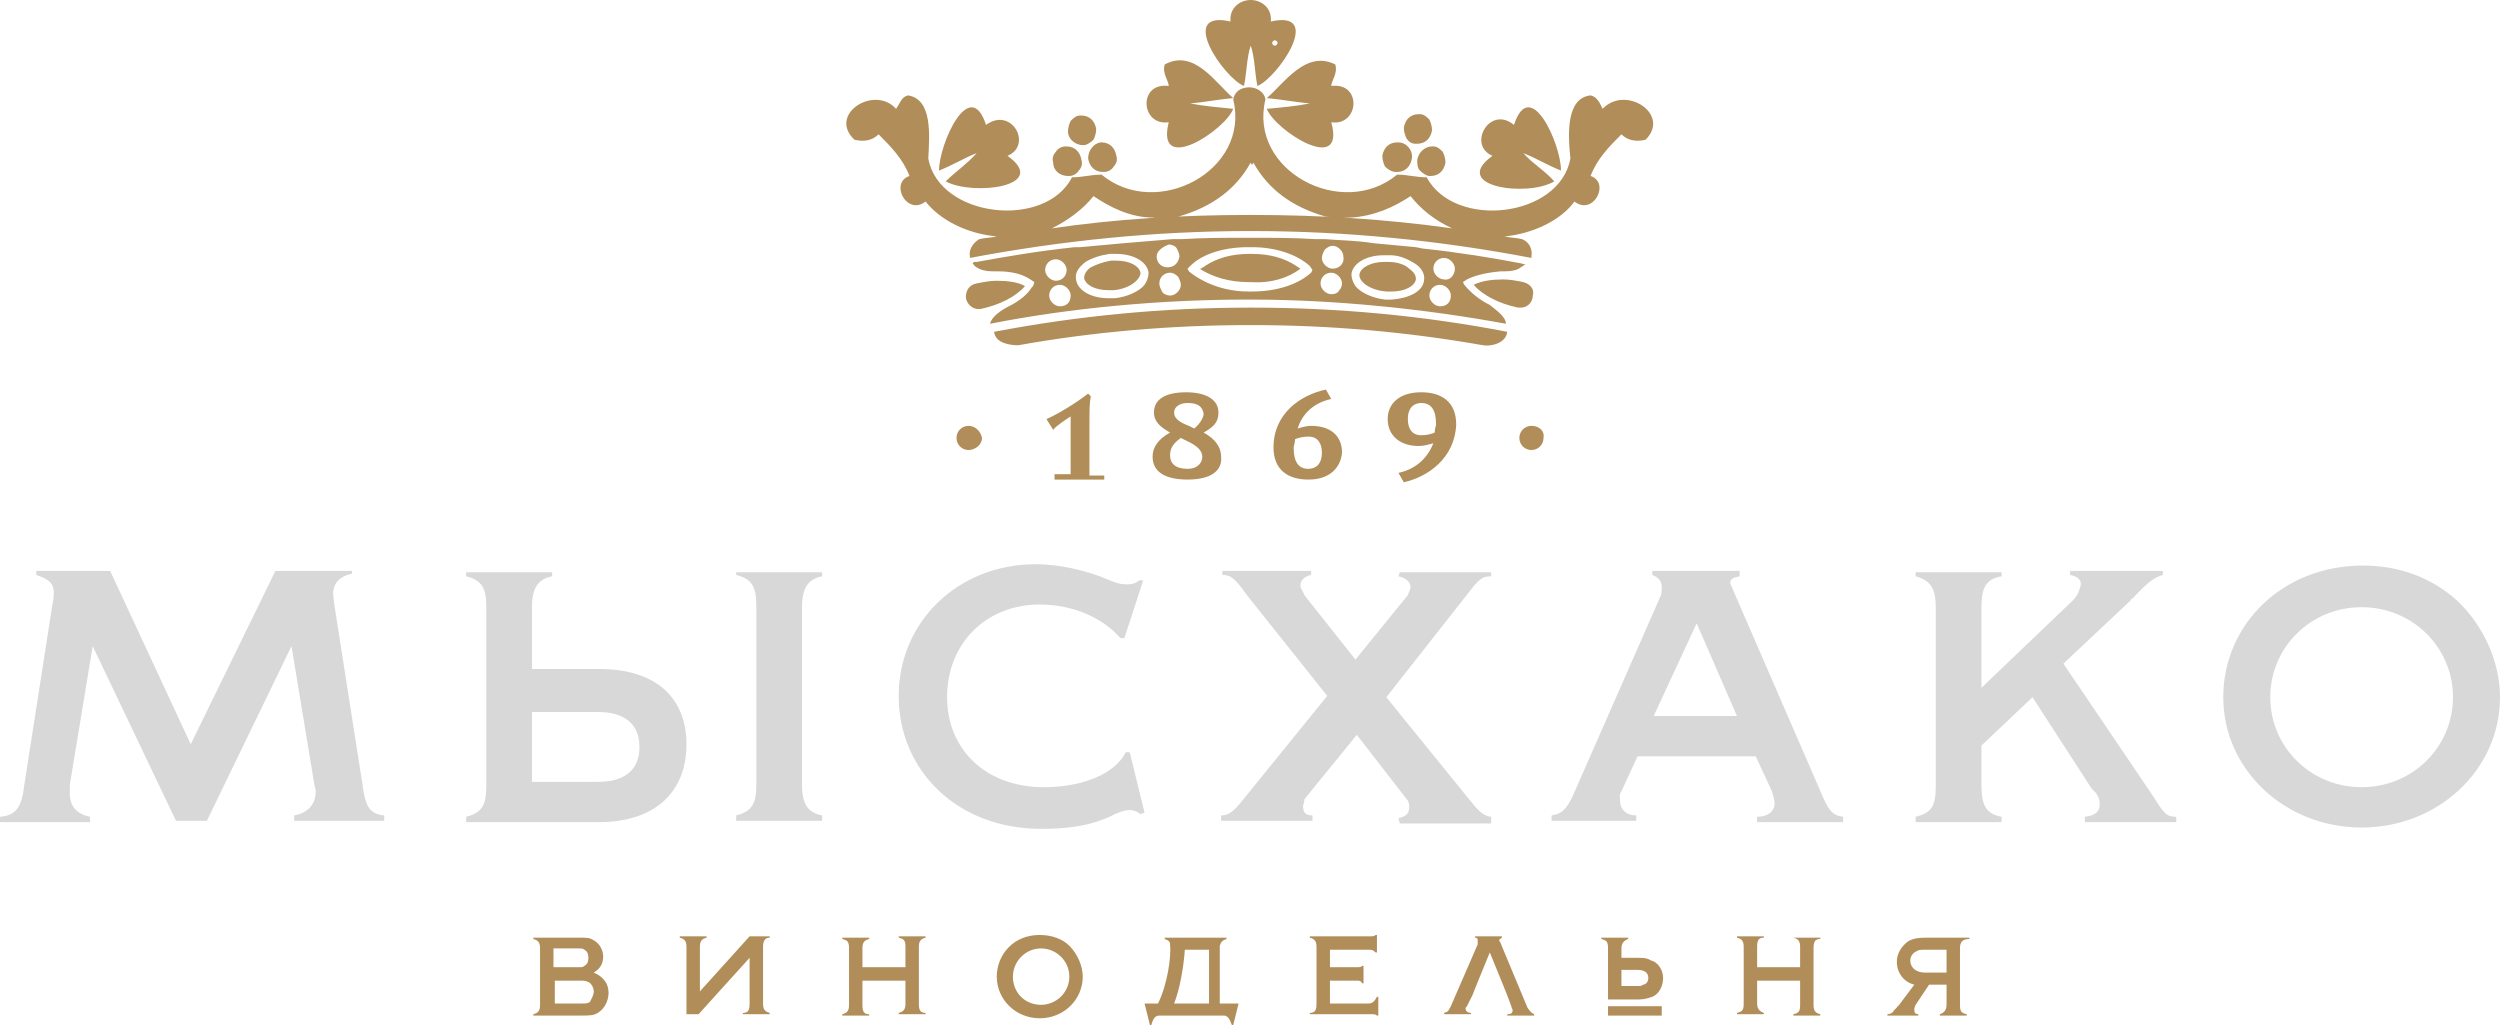
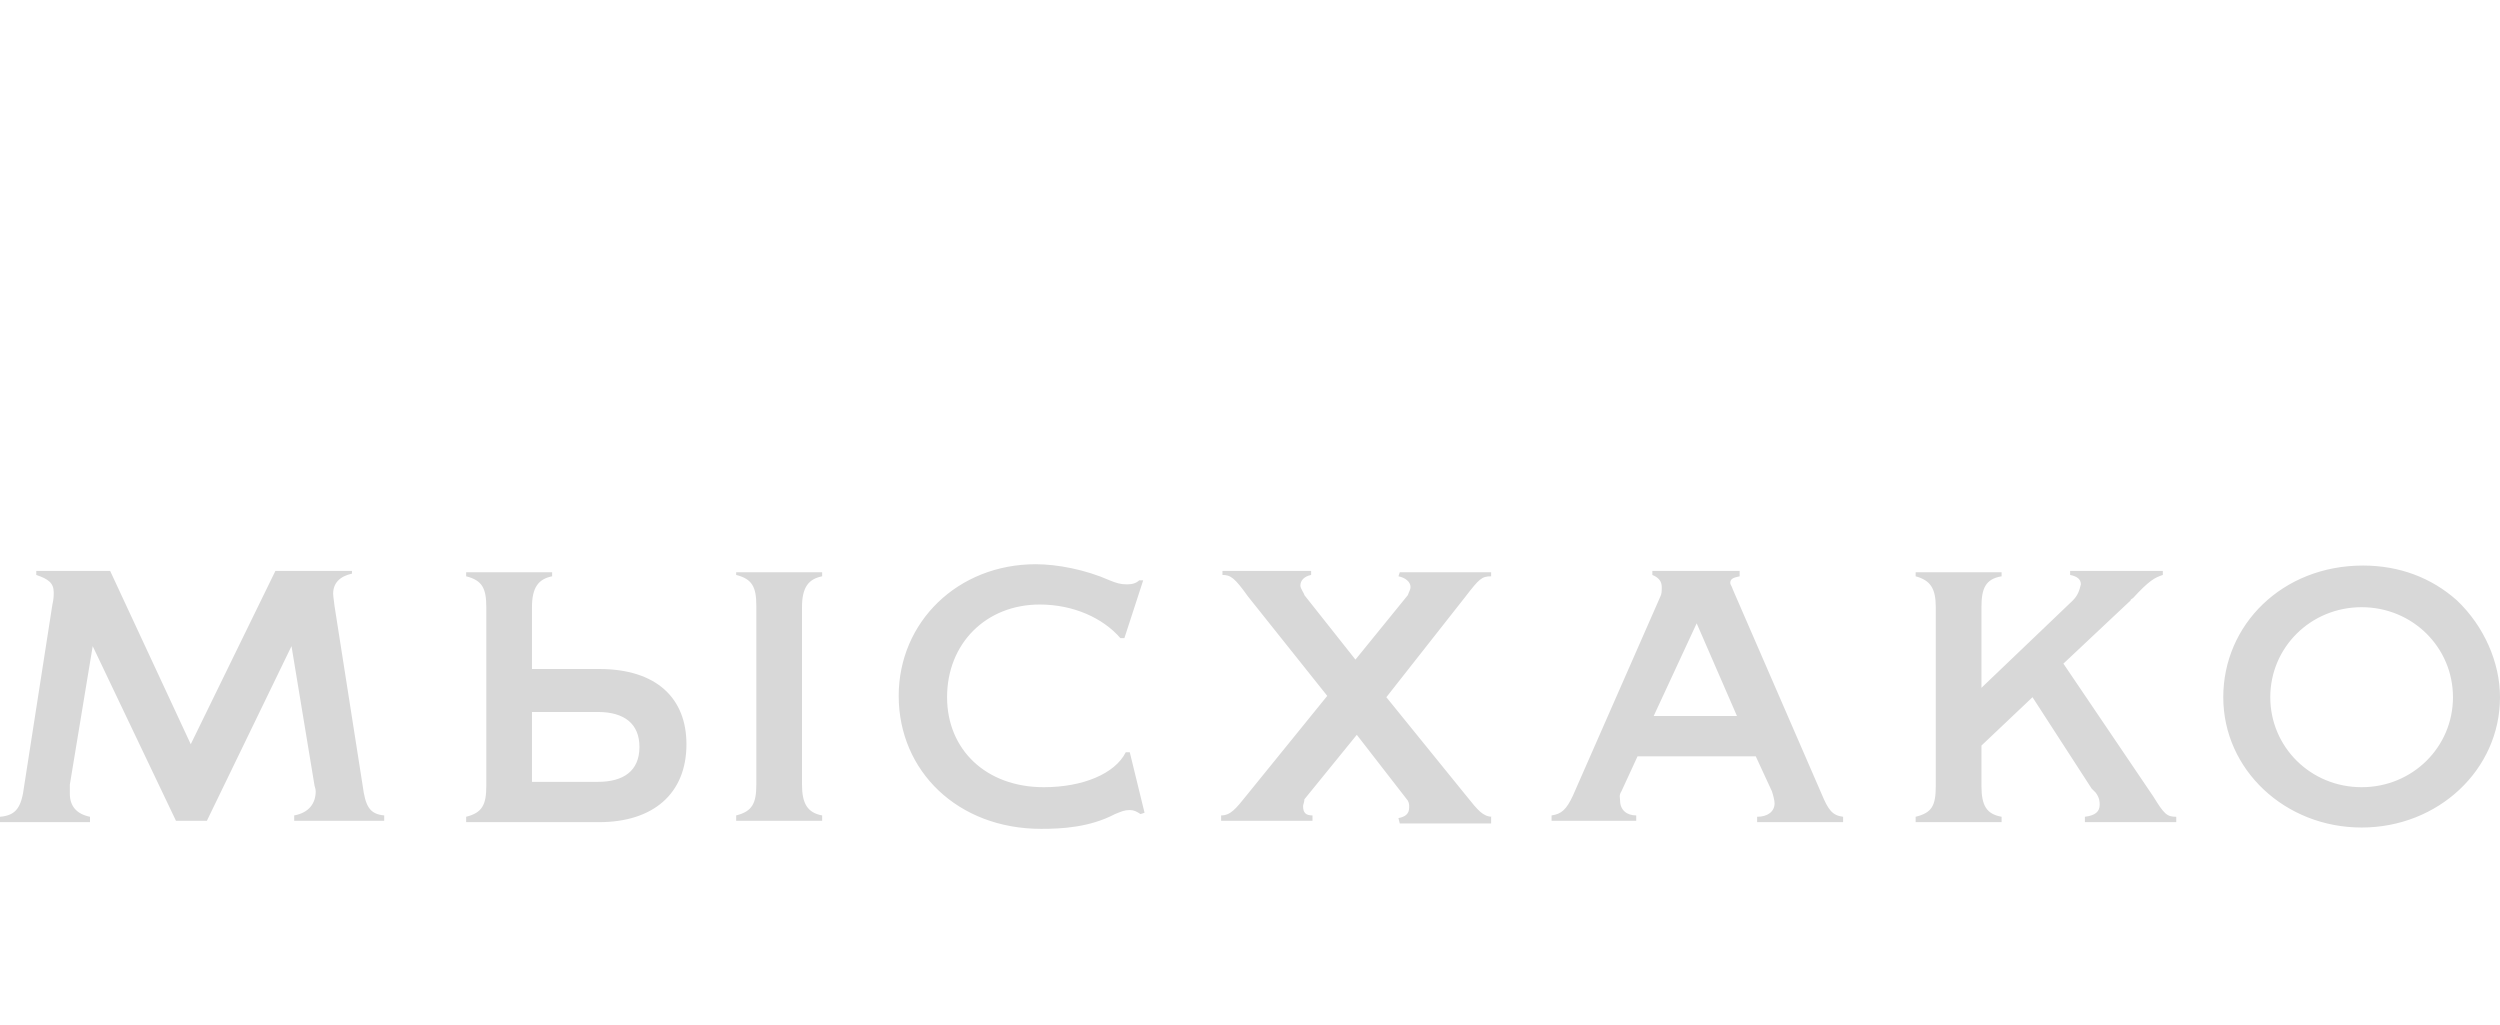
<svg xmlns="http://www.w3.org/2000/svg" width="100" height="41" viewBox="0 0 100 41" fill="none">
  <path d="M14.025 22.837H11.016L7.63 29.769L4.406 22.837H1.451V22.998C1.934 23.16 2.149 23.321 2.149 23.697C2.149 23.805 2.149 23.966 2.096 24.181L0.967 31.435C0.86 32.295 0.645 32.617 0 32.671V32.886H3.6V32.671C3.063 32.563 2.794 32.241 2.794 31.757V31.381L3.708 25.846L7.039 32.832H8.275L11.66 25.846L12.574 31.381C12.574 31.435 12.628 31.542 12.628 31.65C12.628 32.133 12.359 32.51 11.768 32.617V32.832H15.368V32.617C14.777 32.563 14.616 32.241 14.508 31.435L13.38 24.234C13.38 24.181 13.326 23.858 13.326 23.751C13.326 23.321 13.595 23.052 14.079 22.945V22.837H14.025ZM18.646 32.886H23.966C26.115 32.886 27.458 31.757 27.458 29.769C27.458 27.942 26.276 26.76 23.966 26.76H21.279V24.288C21.279 23.482 21.548 23.16 22.085 23.052V22.891H18.646V23.052C19.291 23.213 19.452 23.536 19.452 24.288V31.435C19.452 32.187 19.291 32.51 18.646 32.671V32.886ZM69.532 22.837H66.094V22.998C66.362 23.106 66.47 23.267 66.47 23.482C66.47 23.643 66.47 23.751 66.416 23.858L62.923 31.811C62.654 32.402 62.44 32.563 62.063 32.617V32.832H65.449V32.617C65.073 32.617 64.804 32.402 64.804 32.026C64.804 31.918 64.75 31.811 64.858 31.65L65.502 30.253H70.231L70.876 31.65C70.93 31.811 70.983 32.026 70.983 32.133C70.983 32.456 70.715 32.671 70.285 32.671V32.886H73.724V32.671C73.294 32.617 73.133 32.402 72.864 31.757L69.318 23.59C69.264 23.428 69.21 23.375 69.21 23.321C69.21 23.16 69.318 23.106 69.586 23.052V22.837H69.532ZM82.912 24.019L79.258 27.512V24.288C79.258 23.536 79.42 23.16 80.064 23.052V22.891H76.626V23.052C77.216 23.213 77.431 23.536 77.431 24.288V31.435C77.431 32.241 77.27 32.51 76.626 32.671V32.886H80.064V32.671C79.473 32.563 79.258 32.241 79.258 31.435V29.823L81.3 27.888L83.665 31.542L83.826 31.703C83.987 31.918 83.987 32.08 83.987 32.187C83.987 32.456 83.826 32.617 83.396 32.671V32.886H87.05V32.671C86.674 32.671 86.566 32.563 86.136 31.865L82.536 26.545L85.223 24.019C85.223 23.966 85.277 23.966 85.331 23.912C85.975 23.213 86.19 23.106 86.513 22.998V22.837H82.805V22.998C83.074 23.052 83.235 23.16 83.235 23.375C83.181 23.59 83.127 23.805 82.912 24.019ZM59.699 32.671C59.323 32.671 59.108 32.402 58.678 31.865L55.454 27.888L58.624 23.858C59.162 23.16 59.269 23.052 59.645 23.052V22.891H55.991L55.938 23.052C56.206 23.106 56.421 23.267 56.421 23.482C56.421 23.59 56.367 23.643 56.314 23.805L54.218 26.384L52.176 23.805C52.176 23.751 52.015 23.536 52.015 23.428C52.015 23.213 52.176 23.052 52.445 22.998V22.837H48.898V22.998C49.221 22.998 49.382 23.106 49.919 23.858L53.09 27.835L49.866 31.811C49.436 32.348 49.221 32.617 48.845 32.617V32.832H52.499V32.617C52.23 32.617 52.123 32.51 52.123 32.241C52.123 32.187 52.176 32.08 52.176 31.972L54.272 29.393L56.314 32.026C56.367 32.133 56.367 32.187 56.367 32.295C56.367 32.563 56.206 32.671 55.938 32.724L55.991 32.939H59.645V32.671H59.699ZM44.976 25.524L45.728 23.213H45.567C45.459 23.321 45.298 23.375 45.083 23.375C44.815 23.375 44.653 23.321 44.385 23.213C43.417 22.784 42.289 22.569 41.429 22.569C38.313 22.569 35.948 24.879 35.948 27.835C35.948 30.844 38.313 33.154 41.644 33.154C42.45 33.154 43.579 33.101 44.6 32.563C44.868 32.456 44.976 32.402 45.191 32.402C45.352 32.402 45.459 32.456 45.621 32.563L45.782 32.51L45.191 30.091H45.03C44.6 30.951 43.31 31.488 41.752 31.488C39.441 31.488 37.883 29.984 37.883 27.888C37.883 25.739 39.441 24.181 41.59 24.181C42.934 24.181 44.116 24.718 44.815 25.524H44.976ZM29.447 22.837V22.998C30.091 23.16 30.253 23.482 30.253 24.234V31.381C30.253 32.133 30.091 32.456 29.447 32.617V32.832H32.886V32.617C32.294 32.51 32.08 32.133 32.08 31.381V24.288C32.08 23.482 32.348 23.16 32.886 23.052V22.891H29.447V22.837ZM21.279 31.274V28.479H23.912C24.987 28.479 25.578 28.963 25.578 29.877C25.578 30.844 24.933 31.274 23.912 31.274H21.279ZM67.867 24.933L69.479 28.641H66.147L67.867 24.933ZM98.281 24.019C97.26 23.106 95.97 22.622 94.519 22.622C91.295 22.622 88.931 24.987 88.931 27.888C88.931 30.79 91.403 33.101 94.465 33.101C97.528 33.101 100 30.79 100 27.888C100 26.491 99.355 25.04 98.281 24.019ZM90.811 27.888C90.811 25.9 92.423 24.288 94.465 24.288C96.507 24.288 98.119 25.9 98.119 27.888C98.119 29.877 96.507 31.488 94.465 31.488C92.423 31.488 90.811 29.877 90.811 27.888Z" fill="#D8D8D8" />
-   <path d="M35.949 37.453H37.023V37.507C36.809 37.56 36.755 37.668 36.755 37.883V40.14C36.755 40.408 36.809 40.516 37.023 40.516V40.569H35.949V40.516C36.164 40.462 36.218 40.355 36.218 40.14V39.226H34.498V40.193C34.498 40.462 34.552 40.569 34.767 40.569V40.623H33.692V40.569C33.907 40.516 33.961 40.408 33.961 40.193V37.937C33.961 37.668 33.907 37.614 33.692 37.56V37.507H34.767V37.56C34.552 37.614 34.498 37.722 34.498 37.937V38.689H36.218V37.883C36.218 37.614 36.164 37.56 35.949 37.507V37.453ZM27.996 39.656V37.883C27.996 37.668 28.05 37.56 28.265 37.507V37.453H27.19V37.507C27.405 37.56 27.459 37.668 27.459 37.883V40.569H27.942L29.984 38.313V40.14C29.984 40.408 29.93 40.516 29.716 40.516V40.569H30.79V40.516C30.575 40.462 30.522 40.355 30.522 40.14V37.883C30.522 37.668 30.575 37.507 30.79 37.507V37.453H29.984L27.996 39.656ZM71.736 37.507C71.951 37.56 72.005 37.668 72.005 37.883V38.689H70.285V37.883C70.285 37.614 70.339 37.507 70.554 37.507V37.453H69.479V37.507C69.694 37.56 69.748 37.668 69.748 37.883V40.14C69.748 40.408 69.694 40.462 69.479 40.516V40.569H70.554V40.516C70.393 40.462 70.285 40.355 70.285 40.14V39.226H72.005V40.193C72.005 40.462 71.951 40.516 71.736 40.569V40.623H72.811V40.569C72.596 40.516 72.542 40.408 72.542 40.193V37.937C72.542 37.668 72.596 37.56 72.811 37.56V37.507H71.736ZM78.399 37.937V40.193C78.399 40.462 78.453 40.516 78.668 40.569V40.623H77.593V40.569C77.754 40.516 77.862 40.408 77.862 40.193V39.387H77.163L76.626 40.193C76.572 40.301 76.572 40.355 76.572 40.408C76.572 40.516 76.626 40.569 76.733 40.569V40.623H75.497V40.569C75.605 40.569 75.712 40.516 75.766 40.408L75.874 40.301C75.874 40.247 75.927 40.247 75.927 40.247L76.572 39.387C76.142 39.28 75.874 38.904 75.874 38.474C75.874 38.151 76.035 37.883 76.303 37.668C76.465 37.56 76.68 37.507 77.002 37.507H78.775V37.56C78.507 37.56 78.399 37.668 78.399 37.937ZM77.862 37.99H77.002C76.841 37.99 76.733 37.99 76.68 38.044C76.518 38.098 76.411 38.259 76.411 38.42C76.411 38.689 76.626 38.904 77.002 38.904H77.862V37.99ZM24.342 39.71C24.342 40.032 24.181 40.355 23.912 40.516C23.751 40.623 23.536 40.623 23.267 40.623H21.333V40.569C21.548 40.516 21.602 40.408 21.602 40.193V37.937C21.602 37.722 21.548 37.614 21.333 37.56V37.507H23.214C23.482 37.507 23.59 37.507 23.751 37.614C23.966 37.722 24.127 37.99 24.127 38.259C24.127 38.528 24.02 38.742 23.751 38.904C24.127 39.065 24.342 39.334 24.342 39.71ZM22.193 38.689H23.106C23.267 38.689 23.321 38.689 23.375 38.635C23.482 38.581 23.536 38.474 23.536 38.313C23.536 38.151 23.482 38.044 23.375 37.99C23.321 37.937 23.267 37.937 23.106 37.937H22.139V38.689H22.193ZM23.751 39.656C23.751 39.495 23.644 39.334 23.536 39.28C23.429 39.226 23.321 39.226 23.214 39.226H22.193V40.14H23.267C23.429 40.14 23.482 40.14 23.59 40.086C23.644 39.978 23.751 39.817 23.751 39.656ZM54.756 40.14H53.198V39.226H54.272C54.38 39.226 54.434 39.226 54.487 39.334H54.541V38.635H54.487C54.434 38.689 54.38 38.689 54.272 38.689H53.198V37.99H54.756C54.863 37.99 54.917 37.99 55.025 38.098H55.078V37.399H55.025C54.971 37.453 54.917 37.453 54.756 37.453H52.392V37.507C52.606 37.56 52.66 37.668 52.66 37.883V40.14C52.66 40.408 52.606 40.516 52.392 40.516V40.569H54.863C54.971 40.569 55.025 40.569 55.078 40.623H55.132V39.871H55.078C54.971 40.086 54.863 40.14 54.756 40.14ZM42.773 37.829C43.096 38.151 43.31 38.635 43.31 39.065C43.31 39.978 42.558 40.731 41.591 40.731C40.624 40.731 39.871 39.978 39.871 39.065C39.871 38.635 40.033 38.205 40.355 37.883C40.677 37.56 41.107 37.399 41.591 37.399C42.075 37.399 42.504 37.56 42.773 37.829ZM42.773 39.065C42.773 38.42 42.236 37.937 41.645 37.937C41 37.937 40.516 38.474 40.516 39.065C40.516 39.71 41 40.193 41.645 40.193C42.236 40.193 42.773 39.71 42.773 39.065ZM61.097 40.301L60.022 37.722C60.022 37.668 59.968 37.668 59.968 37.614C59.968 37.56 60.022 37.56 60.076 37.507V37.453H59.001V37.507C59.108 37.507 59.108 37.56 59.108 37.668C59.108 37.722 59.108 37.722 59.108 37.775L58.034 40.247C57.926 40.462 57.926 40.462 57.765 40.516V40.569H58.84V40.516C58.732 40.516 58.625 40.462 58.625 40.355C58.625 40.301 58.625 40.301 58.678 40.247L58.894 39.817L59.108 39.28L59.592 38.098L60.076 39.28L60.291 39.817L60.452 40.247C60.452 40.301 60.505 40.355 60.505 40.408C60.505 40.516 60.452 40.569 60.291 40.569V40.623H61.365V40.569C61.258 40.516 61.204 40.462 61.097 40.301ZM48.953 40.14H49.544L49.329 40.999H49.275C49.221 40.892 49.167 40.623 48.953 40.623H48.093H47.072H46.373C46.158 40.623 46.105 40.838 46.051 40.999H45.997L45.782 40.14H46.32C46.696 39.387 46.857 38.259 46.803 37.775C46.803 37.668 46.749 37.614 46.588 37.56V37.507C46.588 37.507 46.964 37.507 47.233 37.507H47.287H47.985H49.06V37.56C48.899 37.614 48.845 37.668 48.791 37.829C48.791 37.883 48.791 37.937 48.791 37.99V38.528V40.14H48.953ZM48.361 37.99H47.394C47.34 38.742 47.179 39.602 46.964 40.14H47.126H48.2H48.361V38.474V37.99ZM64.321 40.623H66.47V40.247H64.321V40.623ZM66.524 39.119C66.524 39.441 66.363 39.764 66.094 39.871C65.933 39.925 65.772 39.978 65.556 39.978H64.912C64.912 39.978 64.858 39.978 64.804 39.978C64.697 39.978 64.482 39.978 64.321 39.978V37.937C64.321 37.668 64.267 37.614 64.052 37.56V37.507H65.127V37.56C64.966 37.614 64.858 37.722 64.858 37.937V38.313H65.503C65.718 38.313 65.879 38.313 66.04 38.42C66.309 38.474 66.524 38.796 66.524 39.119ZM65.933 39.119C65.933 38.904 65.772 38.796 65.503 38.796H64.858V39.441H65.503C65.61 39.441 65.664 39.441 65.718 39.387C65.825 39.387 65.933 39.28 65.933 39.119Z" fill="#B18D59" />
-   <path d="M42.181 19.13V18.968H42.826V16.658C42.665 16.765 42.235 17.034 42.128 17.195L41.859 16.765C42.343 16.55 43.041 16.12 43.525 15.744L43.632 15.852C43.578 16.12 43.578 16.443 43.578 16.873V19.022H44.17V19.183H42.181V19.13ZM47.501 19.183C46.588 19.183 46.104 18.861 46.104 18.27C46.104 17.894 46.319 17.571 46.803 17.302C46.426 17.088 46.158 16.873 46.158 16.497C46.158 15.959 46.641 15.691 47.447 15.691C48.2 15.691 48.737 15.959 48.737 16.497C48.737 16.819 48.63 17.034 48.146 17.302C48.63 17.571 48.844 17.894 48.844 18.27C48.898 18.807 48.468 19.183 47.501 19.183ZM47.447 17.625L47.233 17.517C46.856 17.786 46.803 18.001 46.803 18.216C46.803 18.538 47.017 18.753 47.501 18.753C47.931 18.753 48.092 18.485 48.092 18.27C48.092 18.055 47.931 17.84 47.447 17.625ZM47.501 16.12C47.179 16.12 46.964 16.282 46.964 16.497C46.964 16.711 47.125 16.873 47.555 17.034L47.77 17.141C48.038 16.926 48.146 16.658 48.146 16.55C48.092 16.228 47.877 16.12 47.501 16.12ZM52.337 19.183C51.531 19.183 50.94 18.807 50.94 17.894C50.94 16.55 52.015 15.798 53.036 15.583L53.251 15.959C52.498 16.12 52.069 16.604 51.907 17.141C52.069 17.088 52.283 17.034 52.445 17.034C53.197 17.034 53.681 17.41 53.681 18.108C53.627 18.7 53.197 19.183 52.337 19.183ZM52.337 17.464C52.122 17.464 51.907 17.517 51.8 17.571C51.8 17.732 51.746 17.84 51.746 17.894C51.746 18.431 51.907 18.753 52.337 18.753C52.606 18.753 52.875 18.592 52.875 18.108C52.875 17.732 52.713 17.464 52.337 17.464ZM56.152 19.291L55.938 18.915C56.69 18.753 57.12 18.27 57.335 17.732C57.12 17.786 56.958 17.84 56.743 17.84C55.991 17.84 55.508 17.41 55.508 16.765C55.508 16.174 55.938 15.691 56.851 15.691C57.657 15.691 58.248 16.067 58.248 16.98C58.194 18.323 57.12 19.076 56.152 19.291ZM56.851 16.12C56.582 16.12 56.314 16.282 56.314 16.765C56.314 17.141 56.475 17.41 56.851 17.41C57.066 17.41 57.281 17.356 57.388 17.302C57.388 17.141 57.442 17.034 57.442 16.98C57.442 16.443 57.281 16.12 56.851 16.12ZM38.742 17.034C38.474 17.034 38.259 17.249 38.259 17.517C38.259 17.786 38.474 18.001 38.742 18.001C39.011 18.001 39.28 17.786 39.28 17.517C39.226 17.249 39.011 17.034 38.742 17.034ZM61.257 17.034C60.989 17.034 60.774 17.249 60.774 17.517C60.774 17.786 60.989 18.001 61.257 18.001C61.526 18.001 61.741 17.786 61.741 17.517C61.794 17.249 61.58 17.034 61.257 17.034Z" fill="#B18D59" />
-   <path d="M42.719 5.266C42.719 5.105 42.773 4.944 42.827 4.836C42.934 4.729 43.042 4.621 43.203 4.621H43.257C43.579 4.621 43.794 4.836 43.848 5.159C43.848 5.32 43.794 5.481 43.74 5.588C43.633 5.696 43.471 5.803 43.364 5.803H43.31C42.988 5.803 42.719 5.535 42.719 5.266ZM49.221 0.86C49.167 0.322 49.597 0 50.027 0C50.457 0 50.887 0.322 50.833 0.86C52.983 0.376 51.102 3.117 50.296 3.439C50.188 2.902 50.188 2.257 50.027 1.827C49.866 2.311 49.866 2.955 49.758 3.439C48.952 3.117 47.072 0.376 49.221 0.86ZM50.887 1.72C50.887 1.773 50.941 1.827 50.994 1.827C51.048 1.827 51.102 1.773 51.102 1.72C51.102 1.666 51.048 1.612 50.994 1.612C50.941 1.612 50.887 1.666 50.887 1.72ZM55.562 10.478C55.508 10.478 55.401 10.478 55.347 10.478C54.863 10.478 54.433 10.693 54.38 10.962C54.326 11.23 54.756 11.607 55.454 11.66C55.508 11.66 55.615 11.66 55.669 11.66C56.207 11.66 56.583 11.445 56.636 11.177C56.636 11.016 56.583 10.908 56.368 10.747C56.207 10.586 55.884 10.478 55.562 10.478ZM46.749 4.89C46.212 7.039 49.006 5.212 49.329 4.353C48.791 4.299 48.146 4.245 47.609 4.138C48.2 4.084 48.737 3.976 49.329 3.923C48.63 3.332 47.77 1.934 46.588 2.579C46.481 2.955 46.749 3.224 46.749 3.439C45.513 3.278 45.621 5.051 46.749 4.89ZM62.171 7.254C61.795 6.824 61.311 6.556 60.935 6.126C61.365 6.287 61.903 6.609 62.44 6.824C62.44 5.75 61.204 3.009 60.559 4.997C59.592 4.191 58.678 5.803 59.699 6.233C57.98 7.469 61.096 7.899 62.171 7.254ZM56.69 6.394C56.69 6.556 56.69 6.717 56.798 6.824C56.905 6.932 57.066 7.039 57.174 7.039H57.228C57.55 7.039 57.765 6.824 57.819 6.502C57.819 6.341 57.765 6.179 57.711 6.072C57.604 5.965 57.496 5.857 57.335 5.857H57.281C57.013 5.857 56.744 6.072 56.69 6.394ZM56.636 5.75H56.69C57.013 5.75 57.228 5.535 57.281 5.212C57.281 5.051 57.228 4.89 57.174 4.782C57.066 4.675 56.959 4.567 56.798 4.567H56.744C56.422 4.567 56.207 4.782 56.153 5.105C56.153 5.266 56.207 5.427 56.26 5.535C56.368 5.696 56.475 5.75 56.636 5.75ZM55.831 6.878H55.884C56.207 6.878 56.422 6.663 56.475 6.341C56.529 6.018 56.26 5.696 55.938 5.696H55.884C55.562 5.696 55.347 5.911 55.293 6.233C55.293 6.394 55.347 6.556 55.401 6.663C55.508 6.771 55.669 6.878 55.831 6.878ZM50.672 3.923C51.263 3.976 51.8 4.084 52.392 4.138C51.854 4.245 51.263 4.299 50.672 4.353C50.994 5.212 53.842 7.039 53.251 4.89C54.38 5.051 54.487 3.278 53.251 3.439C53.251 3.224 53.52 2.955 53.412 2.579C52.23 1.988 51.37 3.332 50.672 3.923ZM43.525 6.341C43.579 6.663 43.794 6.878 44.116 6.878H44.17C44.331 6.878 44.492 6.771 44.546 6.663C44.654 6.556 44.707 6.394 44.654 6.233C44.6 5.911 44.385 5.696 44.063 5.696H44.009C43.74 5.75 43.525 6.018 43.525 6.341ZM60.935 11.284C60.667 11.23 60.398 11.177 60.129 11.177C59.699 11.177 59.27 11.23 58.947 11.392C59.323 11.822 59.968 12.144 60.72 12.305C60.774 12.305 60.828 12.305 60.828 12.305C61.15 12.305 61.311 12.037 61.311 11.822C61.365 11.66 61.311 11.392 60.935 11.284ZM44.654 10.425C44.6 10.425 44.492 10.425 44.439 10.425C44.116 10.478 43.848 10.586 43.633 10.693C43.471 10.801 43.364 10.962 43.364 11.123C43.418 11.392 43.794 11.607 44.331 11.607C44.385 11.607 44.492 11.607 44.546 11.607C45.191 11.553 45.621 11.177 45.621 10.908C45.567 10.639 45.191 10.425 44.654 10.425ZM60.237 12.95C57.013 12.359 53.412 11.983 50.027 11.983H49.866C46.481 11.983 42.88 12.305 39.603 12.95C39.656 12.681 40.032 12.413 40.355 12.252C40.785 12.037 41.107 11.768 41.268 11.499L41.322 11.445L41.376 11.284L41.215 11.177C40.892 10.962 40.462 10.854 39.925 10.854H39.71C39.441 10.854 39.227 10.801 39.065 10.693C38.958 10.639 38.958 10.586 38.904 10.532L38.958 10.478C39.012 10.478 39.012 10.478 39.065 10.478C40.248 10.263 41.483 10.048 42.988 9.887H43.203C43.794 9.833 44.385 9.78 44.976 9.726C45.621 9.672 46.266 9.618 46.91 9.565H47.287C48.146 9.511 49.006 9.511 49.866 9.511H50.027C50.887 9.511 51.747 9.511 52.606 9.565H52.983C53.627 9.618 54.272 9.618 54.917 9.726C55.508 9.78 56.045 9.833 56.636 9.887L56.905 9.941C58.41 10.102 59.699 10.317 60.828 10.532L61.043 10.586H60.989C60.989 10.586 60.935 10.639 60.828 10.693C60.72 10.801 60.452 10.854 60.183 10.854H60.022C59.431 10.908 59.001 11.016 58.678 11.177L58.517 11.284L58.571 11.392C58.84 11.714 59.162 11.983 59.592 12.198C59.861 12.413 60.237 12.681 60.237 12.95ZM42.236 11.23C42.504 11.23 42.666 11.016 42.666 10.801C42.666 10.586 42.451 10.371 42.236 10.371C41.967 10.371 41.806 10.586 41.806 10.801C41.806 11.016 42.021 11.23 42.236 11.23ZM42.827 11.822C42.827 11.607 42.612 11.392 42.397 11.392C42.128 11.392 41.967 11.607 41.967 11.822C41.967 12.037 42.182 12.252 42.397 12.252C42.666 12.252 42.827 12.09 42.827 11.822ZM45.943 10.908C45.89 10.478 45.352 10.156 44.654 10.156C44.546 10.156 44.492 10.156 44.385 10.156C44.009 10.21 43.687 10.317 43.418 10.478C43.149 10.693 42.988 10.908 43.042 11.177C43.095 11.607 43.633 11.929 44.331 11.929C44.439 11.929 44.492 11.929 44.6 11.929C45.084 11.875 45.567 11.66 45.782 11.392C45.89 11.23 45.943 11.069 45.943 10.908ZM46.266 10.263C46.266 10.478 46.427 10.693 46.696 10.693C46.964 10.693 47.126 10.532 47.179 10.263C47.179 10.156 47.126 10.048 47.072 9.941C47.018 9.833 46.857 9.78 46.749 9.78C46.481 9.887 46.266 10.048 46.266 10.263ZM47.233 11.392C47.233 11.284 47.179 11.177 47.126 11.069C47.018 10.962 46.91 10.908 46.803 10.908C46.588 10.908 46.373 11.069 46.373 11.338C46.373 11.445 46.427 11.553 46.481 11.66C46.534 11.768 46.696 11.822 46.803 11.822C47.018 11.822 47.233 11.607 47.233 11.392ZM52.499 10.801L52.392 10.639C51.854 10.156 50.994 9.887 50.081 9.887H49.973C49.973 9.887 49.973 9.887 49.92 9.887C48.952 9.887 48.093 10.156 47.609 10.639L47.502 10.747L47.555 10.854C48.146 11.338 49.006 11.66 49.92 11.66H50.027C50.027 11.66 50.027 11.66 50.081 11.66C51.048 11.66 51.908 11.392 52.445 10.908L52.499 10.801ZM53.681 11.338C53.681 11.123 53.466 10.908 53.251 10.908C52.983 10.908 52.821 11.123 52.821 11.338C52.821 11.553 53.036 11.768 53.251 11.768C53.412 11.768 53.52 11.714 53.574 11.607C53.627 11.553 53.681 11.445 53.681 11.338ZM53.735 10.263C53.735 10.048 53.52 9.833 53.305 9.833C53.197 9.833 53.09 9.887 52.983 9.995C52.929 10.102 52.875 10.21 52.875 10.317C52.875 10.532 53.09 10.747 53.305 10.747C53.574 10.747 53.789 10.532 53.735 10.263ZM56.959 11.23C57.013 10.962 56.851 10.693 56.583 10.532C56.314 10.371 55.992 10.21 55.615 10.21C55.508 10.21 55.454 10.21 55.347 10.21C54.648 10.21 54.111 10.532 54.057 10.962C54.057 11.123 54.111 11.284 54.218 11.445C54.433 11.714 54.917 11.929 55.401 11.983C55.508 11.983 55.562 11.983 55.669 11.983C56.368 11.929 56.905 11.66 56.959 11.23ZM58.034 11.822C58.034 11.607 57.819 11.392 57.604 11.392C57.335 11.392 57.174 11.607 57.174 11.822C57.174 12.037 57.389 12.252 57.604 12.252C57.872 12.252 58.034 12.09 58.034 11.822ZM58.195 10.747C58.195 10.532 57.98 10.317 57.765 10.317C57.496 10.317 57.335 10.532 57.335 10.747C57.335 10.962 57.55 11.177 57.765 11.177C57.98 11.23 58.195 11.016 58.195 10.747ZM52.015 10.747C51.962 10.693 51.908 10.693 51.854 10.639C51.37 10.317 50.779 10.156 50.081 10.156H50.027H49.973C49.275 10.156 48.684 10.317 48.2 10.639C48.146 10.693 48.093 10.693 48.039 10.747C48.039 10.747 48.039 10.747 47.985 10.747C48.469 11.069 49.167 11.284 49.92 11.284H49.973H50.027C50.833 11.338 51.532 11.123 52.015 10.747C52.015 10.801 52.015 10.801 52.015 10.747C51.962 10.801 52.015 10.747 52.015 10.747ZM50.027 12.305H49.973C46.534 12.305 43.149 12.628 39.764 13.272C39.818 13.756 40.462 13.81 40.731 13.81C43.74 13.272 46.857 13.004 49.973 13.004H50.027H50.081C53.197 13.004 56.26 13.272 59.323 13.81C59.592 13.864 60.237 13.756 60.29 13.272C56.959 12.628 53.52 12.305 50.081 12.305C50.027 12.305 50.027 12.305 50.027 12.305ZM37.829 7.254C38.904 7.845 42.021 7.469 40.301 6.233C41.322 5.803 40.462 4.245 39.441 4.997C38.797 3.009 37.561 5.75 37.561 6.824C38.098 6.609 38.635 6.287 39.065 6.126C38.689 6.556 38.206 6.878 37.829 7.254ZM39.871 11.23C39.603 11.23 39.334 11.284 39.065 11.338C38.743 11.392 38.635 11.66 38.635 11.875C38.635 12.09 38.85 12.359 39.119 12.359C39.173 12.359 39.227 12.359 39.227 12.359C39.979 12.198 40.624 11.875 41 11.445C40.731 11.284 40.301 11.23 39.871 11.23ZM42.719 7.039H42.773C42.934 7.039 43.095 6.932 43.149 6.824C43.257 6.717 43.31 6.556 43.257 6.394C43.203 6.072 42.988 5.857 42.666 5.857H42.612C42.451 5.857 42.289 5.965 42.236 6.072C42.128 6.179 42.074 6.341 42.128 6.502C42.128 6.824 42.397 7.039 42.719 7.039ZM65.825 5.588C65.395 5.696 65.073 5.588 64.858 5.373C64.374 5.857 63.891 6.341 63.622 7.039C64.428 7.308 63.729 8.651 62.977 8.06C62.44 8.812 61.311 9.35 60.183 9.457C60.398 9.511 60.667 9.511 60.882 9.565C61.15 9.672 61.311 9.941 61.258 10.263V10.317C57.604 9.618 53.842 9.242 50.081 9.242H50.027H49.973C46.212 9.242 42.504 9.618 38.797 10.317V10.263C38.743 9.995 38.904 9.726 39.173 9.565C39.388 9.511 39.656 9.511 39.871 9.457C38.689 9.35 37.614 8.812 37.023 8.06C36.271 8.651 35.572 7.308 36.379 7.039C36.11 6.341 35.626 5.857 35.143 5.373C34.928 5.588 34.605 5.696 34.175 5.588C33.101 4.567 34.981 3.385 35.841 4.353C36.002 4.138 36.056 3.869 36.325 3.815C37.292 3.976 37.185 5.373 37.131 6.341C37.561 8.705 41.806 9.189 42.88 7.093C43.31 7.093 43.633 6.985 44.063 6.985C46.266 8.812 50.027 6.824 49.329 3.976C49.382 3.654 49.651 3.493 49.973 3.493C50.242 3.493 50.565 3.654 50.618 3.976C49.92 6.824 53.681 8.812 55.884 6.985C56.314 6.985 56.636 7.093 57.066 7.093C58.195 9.189 62.386 8.705 62.816 6.341C62.709 5.32 62.655 3.923 63.622 3.815C63.891 3.869 63.998 4.138 64.106 4.353C65.019 3.385 66.846 4.567 65.825 5.588ZM58.087 9.135C57.389 8.812 56.851 8.383 56.422 7.845C55.777 8.275 54.971 8.651 54.004 8.705C53.681 8.705 53.359 8.705 52.983 8.651C51.693 8.275 50.726 7.577 50.135 6.502C50.135 6.556 50.081 6.556 50.081 6.609C50.081 6.556 50.027 6.556 50.027 6.502C49.436 7.577 48.469 8.275 47.179 8.651C46.91 8.705 46.319 8.759 46.158 8.705C45.191 8.705 44.385 8.275 43.74 7.845C43.31 8.383 42.719 8.812 42.074 9.135C44.6 8.759 47.287 8.598 49.973 8.598H50.027H50.081C52.768 8.598 55.401 8.759 58.087 9.135Z" fill="#B18D59" />
</svg>